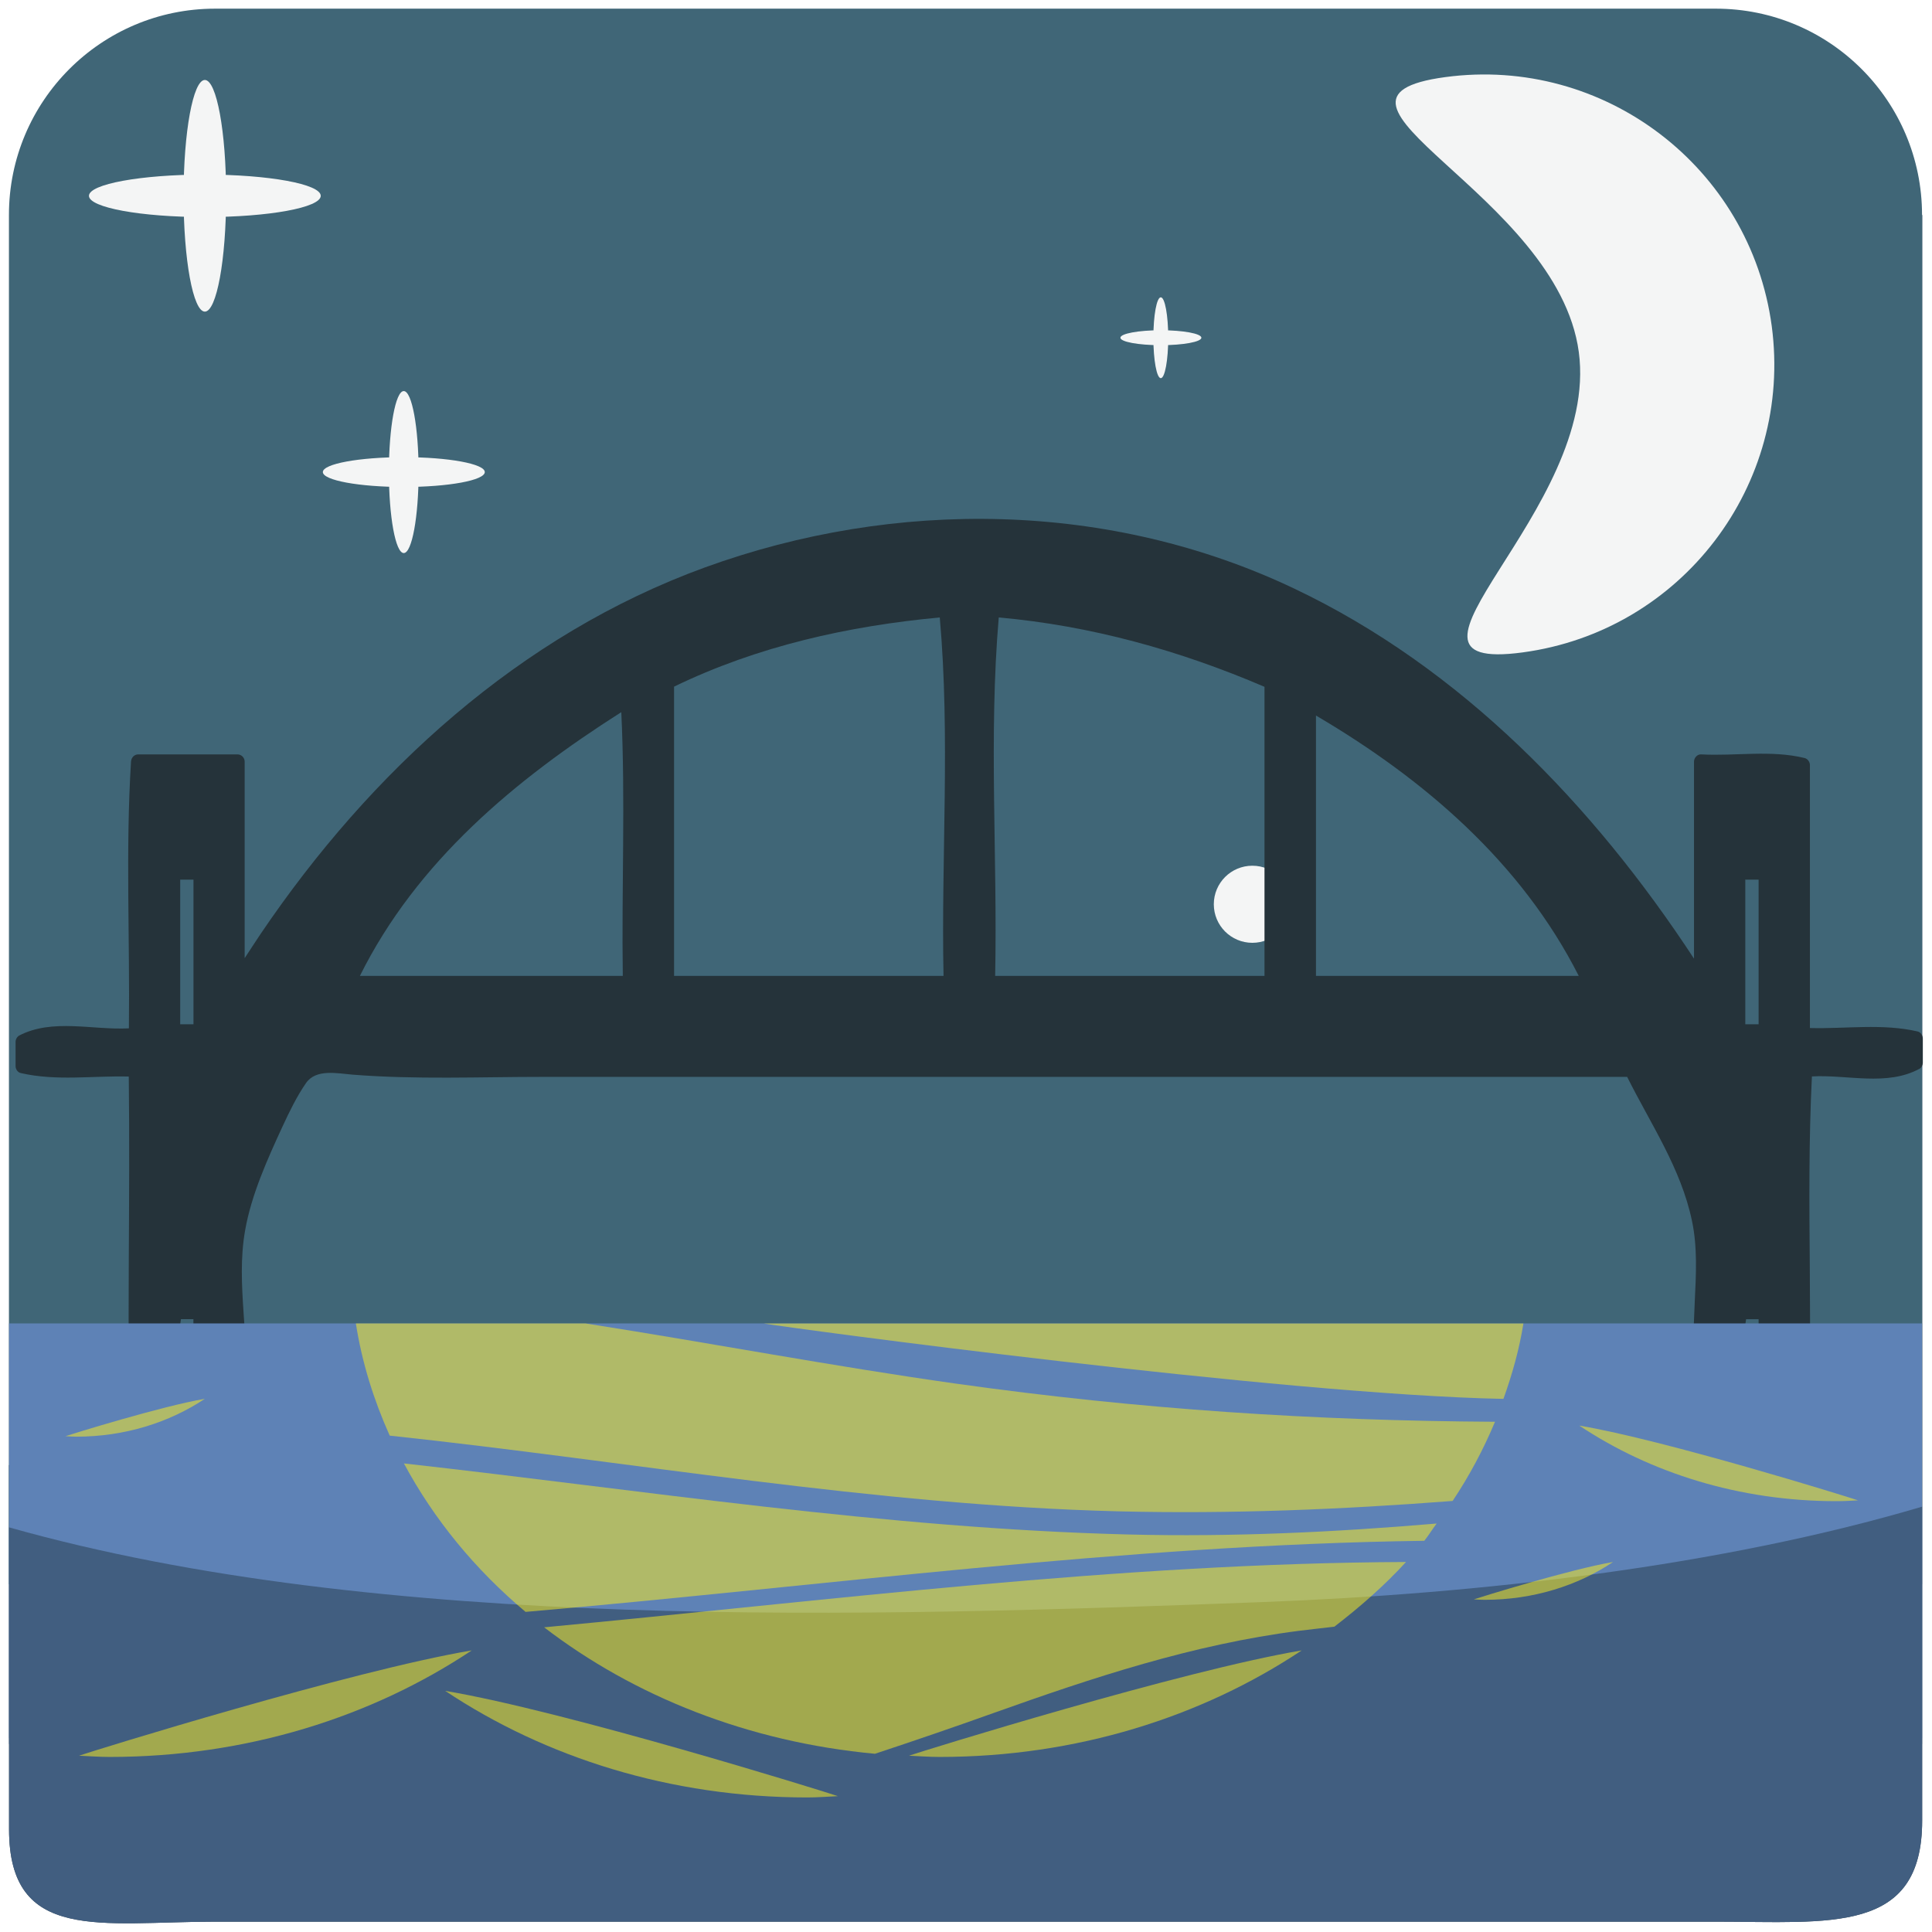
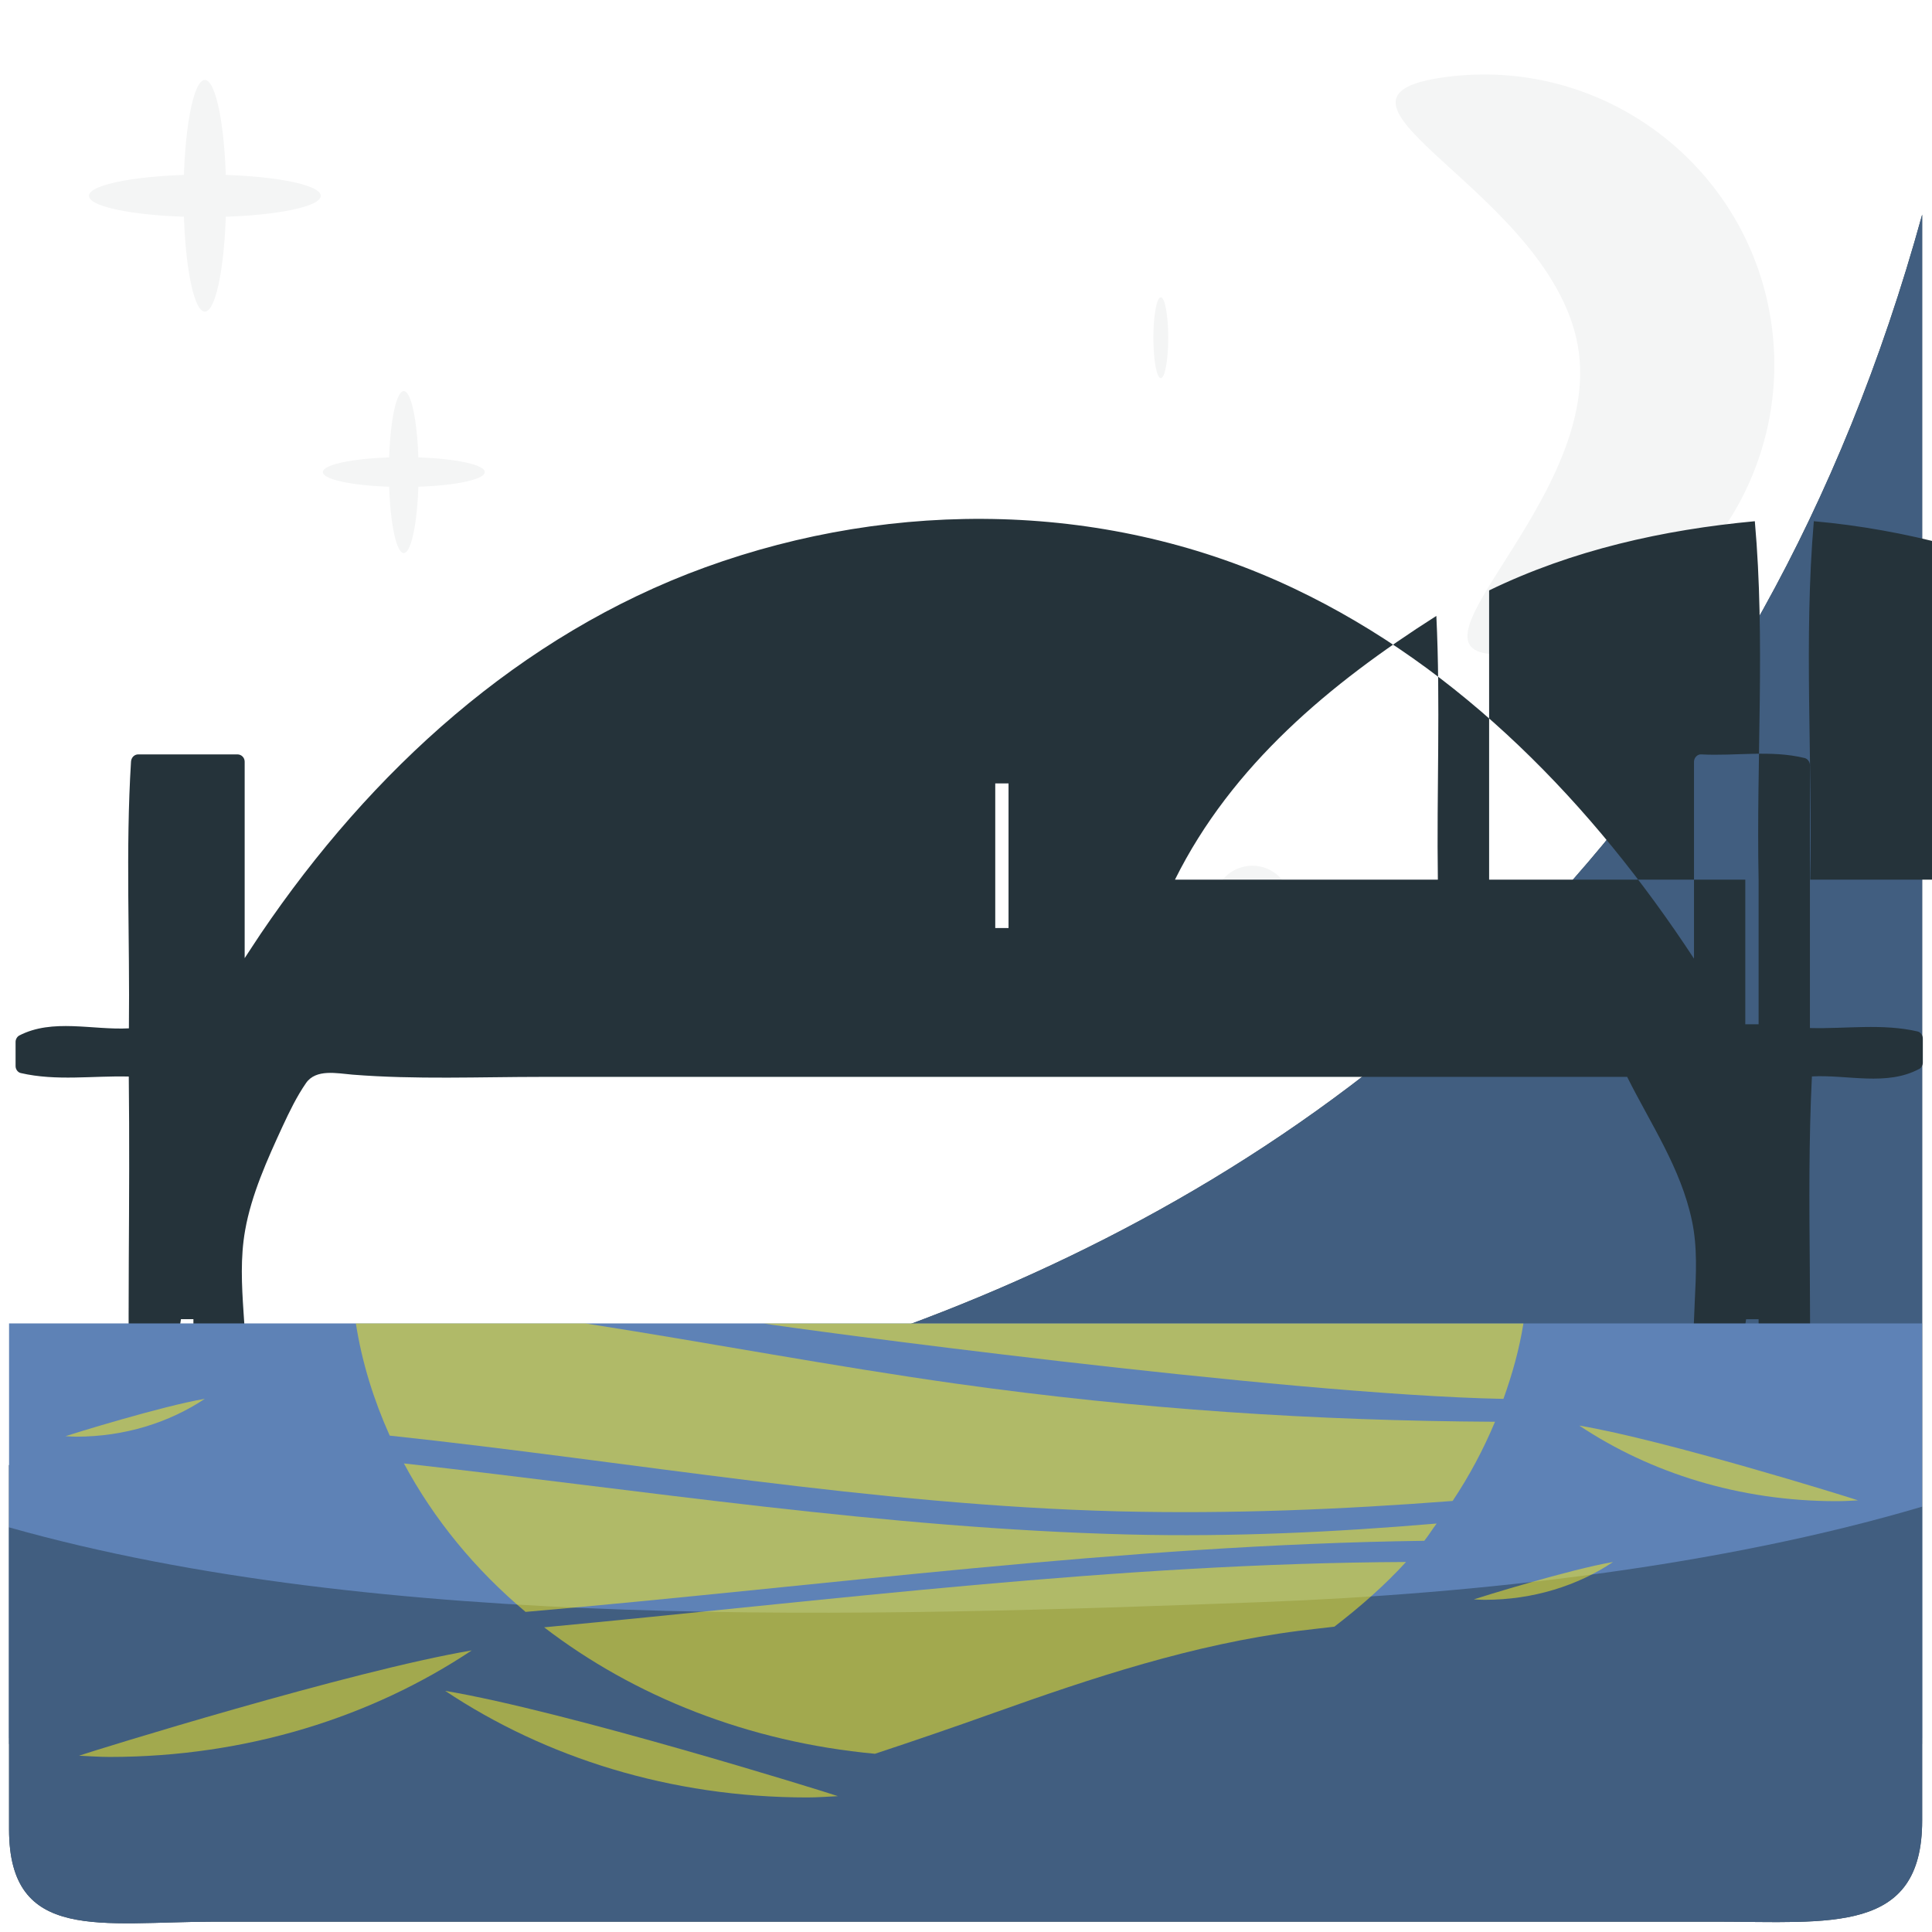
<svg xmlns="http://www.w3.org/2000/svg" viewBox="0 0 64 64" enable-background="new 0 0 64 64">
  <path fill="#384b55" d="m.3 48.539v12.06c0 3.775 3.056 3.059 6.829 3.059h49.713c3.777 0 6.832.428 6.832-3.348v-53.2c-10.824 39.31-49.724 41.802-63.37 41.42" />
  <path fill="#415e80" d="m.3 48.539v12.06c0 3.775 3.056 3.059 6.829 3.059h49.713c3.777 0 6.832.428 6.832-3.348v-53.2c-10.824 39.31-49.724 41.802-63.37 41.42" />
-   <path fill="#406677" d="m63.67 52.48v-45.36c0-3.772-3.055-6.833-6.832-6.833h-49.714c-3.772.001-6.828 3.061-6.828 6.833v45.36h63.37z" />
  <g fill="#f4f5f5">
    <ellipse cx="6.786" cy="6.486" rx=".705" ry="3.837" />
    <ellipse cx="6.786" cy="6.487" rx="3.839" ry=".704" />
    <ellipse cx="13.375" cy="15.638" rx=".492" ry="2.683" />
    <ellipse cx="13.377" cy="15.638" rx="2.682" ry=".494" />
    <ellipse cx="38.453" cy="11.188" rx=".246" ry="1.339" />
-     <path d="m38.453 11.435c.744 0 1.344-.111 1.344-.247 0-.137-.6-.248-1.344-.248-.742 0-1.338.111-1.338.248 0 .136.596.247 1.338.247" />
    <circle cx="41.486" cy="29.955" r="1.277" />
    <path d="m52.3 11.662c.705 5.262-7.119 10.659-1.861 9.95 5.266-.708 8.955-5.548 8.252-10.812-.709-5.26-5.553-8.954-10.813-8.246-5.26.709 3.715 3.847 4.422 9.108" />
  </g>
-   <path fill="#25333a" d="m63.53 34.17c-1.174-.273-2.383-.084-3.574-.115 0-2.904 0-5.809 0-8.713 0-.103-.076-.206-.174-.231-1.125-.275-2.293-.059-3.43-.121-.127-.008-.236.115-.236.241 0 2.177 0 4.351 0 6.525-3.34-5.094-7.717-9.632-13.238-12.256-6.1-2.902-13.209-2.998-19.527-.703-6.124 2.228-11.07 6.753-14.713 12.133-.182.269-.354.54-.533.81 0-2.17 0-4.339 0-6.509 0-.132-.105-.241-.241-.241-1.09 0-2.188 0-3.282 0-.137 0-.234.109-.242.241-.183 2.941-.035 5.889-.07 8.834-1.199.064-2.531-.336-3.637.24-.07.041-.117.127-.117.209 0 .268 0 .533 0 .803 0 .104.074.211.176.23 1.171.271 2.387.084 3.574.115.023 2.047.012 4.09 0 6.135-.004 1.158-.008 2.314-.004 3.471 0 .385-.156.988.315 1.133.374.119.767.008 1.153.047.132.014.233-.121.237-.242.039-.822-.113-1.693.027-2.506.136 0 .276 0 .413 0 0 .834 0 1.672 0 2.506 0 .131.105.242.237.242.409 0 .814 0 1.219 0 .148 0 .229-.111.241-.242.203-1.807-.304-3.65.016-5.449.207-1.182.74-2.359 1.239-3.441.229-.494.47-.992.778-1.438.331-.477 1.024-.322 1.542-.279 2.086.166 4.204.074 6.299.074 8.732 0 17.46 0 26.19 0 3.242 0 6.492 0 9.734 0 .779 1.564 1.779 3.02 2.145 4.762.188.875.137 1.793.094 2.682-.043 1.029-.094 2.059-.027 3.09.008.131.102.242.236.242.41 0 .818 0 1.223 0 .137 0 .23-.111.242-.242.035-.822-.117-1.693.027-2.506.141 0 .273 0 .414 0 0 .834 0 1.672 0 2.506 0 .121.104.254.236.242.385-.039.775.07 1.152-.047.451-.139.311-.693.314-1.07.008-1.115 0-2.229-.006-3.348-.018-2.107-.035-4.219.07-6.326 1.17-.066 2.479.334 3.561-.252.07-.035.113-.123.113-.205 0-.268 0-.531 0-.797 0-.105-.069-.209-.169-.234m-5.271-5.03c0 1.596 0 3.194 0 4.79-.15 0-.293 0-.441 0 0-1.596 0-3.194 0-4.79.148 0 .29 0 .441 0m-27 3.188c-2.974 0-5.949 0-8.927 0 0-3.192 0-6.389 0-9.582 2.757-1.338 5.77-2.01 8.802-2.292.351 3.944.044 7.921.125 11.874m-10.625 0c-2.905 0-5.805 0-8.709 0 1.885-3.795 5.155-6.509 8.659-8.737.14 2.911.007 5.827.05 8.737m31.667 0c-2.898 0-5.799 0-8.705 0 0-2.877 0-5.752 0-8.625 3.57 2.098 6.797 4.86 8.705 8.625m-19.213-11.874c3.053.272 5.992 1.092 8.803 2.298 0 3.193 0 6.385 0 9.576-2.973 0-5.947 0-8.922 0 .08-3.953-.218-7.93.119-11.874m-26.676 8.686c0 1.596 0 3.194 0 4.79-.148 0-.292 0-.44 0 0-1.596 0-3.194 0-4.79.148 0 .292 0 .44 0" />
+   <path fill="#25333a" d="m63.53 34.17c-1.174-.273-2.383-.084-3.574-.115 0-2.904 0-5.809 0-8.713 0-.103-.076-.206-.174-.231-1.125-.275-2.293-.059-3.43-.121-.127-.008-.236.115-.236.241 0 2.177 0 4.351 0 6.525-3.34-5.094-7.717-9.632-13.238-12.256-6.1-2.902-13.209-2.998-19.527-.703-6.124 2.228-11.07 6.753-14.713 12.133-.182.269-.354.54-.533.81 0-2.17 0-4.339 0-6.509 0-.132-.105-.241-.241-.241-1.09 0-2.188 0-3.282 0-.137 0-.234.109-.242.241-.183 2.941-.035 5.889-.07 8.834-1.199.064-2.531-.336-3.637.24-.07.041-.117.127-.117.209 0 .268 0 .533 0 .803 0 .104.074.211.176.23 1.171.271 2.387.084 3.574.115.023 2.047.012 4.09 0 6.135-.004 1.158-.008 2.314-.004 3.471 0 .385-.156.988.315 1.133.374.119.767.008 1.153.047.132.014.233-.121.237-.242.039-.822-.113-1.693.027-2.506.136 0 .276 0 .413 0 0 .834 0 1.672 0 2.506 0 .131.105.242.237.242.409 0 .814 0 1.219 0 .148 0 .229-.111.241-.242.203-1.807-.304-3.65.016-5.449.207-1.182.74-2.359 1.239-3.441.229-.494.47-.992.778-1.438.331-.477 1.024-.322 1.542-.279 2.086.166 4.204.074 6.299.074 8.732 0 17.46 0 26.19 0 3.242 0 6.492 0 9.734 0 .779 1.564 1.779 3.02 2.145 4.762.188.875.137 1.793.094 2.682-.043 1.029-.094 2.059-.027 3.09.008.131.102.242.236.242.41 0 .818 0 1.223 0 .137 0 .23-.111.242-.242.035-.822-.117-1.693.027-2.506.141 0 .273 0 .414 0 0 .834 0 1.672 0 2.506 0 .121.104.254.236.242.385-.039.775.07 1.152-.047.451-.139.311-.693.314-1.07.008-1.115 0-2.229-.006-3.348-.018-2.107-.035-4.219.07-6.326 1.17-.066 2.479.334 3.561-.252.07-.035.113-.123.113-.205 0-.268 0-.531 0-.797 0-.105-.069-.209-.169-.234m-5.271-5.03c0 1.596 0 3.194 0 4.79-.15 0-.293 0-.441 0 0-1.596 0-3.194 0-4.79.148 0 .29 0 .441 0c-2.974 0-5.949 0-8.927 0 0-3.192 0-6.389 0-9.582 2.757-1.338 5.77-2.01 8.802-2.292.351 3.944.044 7.921.125 11.874m-10.625 0c-2.905 0-5.805 0-8.709 0 1.885-3.795 5.155-6.509 8.659-8.737.14 2.911.007 5.827.05 8.737m31.667 0c-2.898 0-5.799 0-8.705 0 0-2.877 0-5.752 0-8.625 3.57 2.098 6.797 4.86 8.705 8.625m-19.213-11.874c3.053.272 5.992 1.092 8.803 2.298 0 3.193 0 6.385 0 9.576-2.973 0-5.947 0-8.922 0 .08-3.953-.218-7.93.119-11.874m-26.676 8.686c0 1.596 0 3.194 0 4.79-.148 0-.292 0-.44 0 0-1.596 0-3.194 0-4.79.148 0 .292 0 .44 0" />
  <path fill="#5e82b6" d="m.3 43.84h63.37v13.74h-63.37z" />
  <path fill="#415e80" d="m41.844 53.07c-13.225.5-29.25.996-41.544-2.474v7.176h63.37v-7.861c-6.654 1.97-14.611 2.886-21.83 3.159" />
  <g opacity=".52">
    <path fill="#fbed21" d="m49.803 46.34c.291-.811.525-1.639.662-2.498h-25.17c.879.15 17.17 2.355 24.508 2.498" />
  </g>
  <g opacity=".52">
    <path fill="#fbed21" d="m31.691 45.838c-4.115-.58-8.199-1.359-12.299-1.998h-7.604c.203 1.295.591 2.535 1.122 3.717 8.05.861 16.02 2.303 24.14 2.508 3.748.092 7.42-.064 11.07-.344.557-.834 1.023-1.713 1.404-2.623-5.972-.035-11.775-.409-17.83-1.26" />
  </g>
  <g opacity=".52">
    <path fill="#fbed21" d="m37.38 50.832c-8.094-.205-16.02-1.463-24-2.354.989 1.842 2.351 3.508 4.03 4.918 9.928-.859 19.812-2.223 29.771-2.355.148-.184.266-.383.41-.572-3.365.285-6.744.449-10.201.363" />
  </g>
  <g opacity=".52">
    <path fill="#fbed21" d="m32.917 56.744c3.266-1.164 6.59-2.27 10.114-2.721.395-.051.783-.09 1.172-.137.857-.66 1.664-1.367 2.373-2.143-9.551.041-19.04 1.27-28.551 2.164 2.971 2.283 6.763 3.801 10.96 4.189 1.304-.432 2.612-.879 3.932-1.352" />
  </g>
  <g opacity=".52">
-     <path fill="#fbed21" d="m30.11 58.16c.339.016.67.041 1.016.041 4.532 0 8.686-1.326 11.995-3.529-3.971.668-12.524 3.32-13.01 3.488" />
-   </g>
+     </g>
  <g opacity=".52">
    <path fill="#fbed21" d="m2.62 58.16c.338.016.669.041 1.012.041 4.536 0 8.69-1.326 11.995-3.529-3.971.668-12.528 3.32-13.01 3.488" />
  </g>
  <g opacity=".52">
    <path fill="#fbed21" d="m27.755 59.5c-.338.016-.669.043-1.012.043-4.536 0-8.69-1.328-11.995-3.531 3.967.666 12.524 3.32 13.01 3.488" />
  </g>
  <g opacity=".52">
    <path fill="#fbed21" d="m61.55 49.701c-.242.014-.475.027-.721.027-3.217 0-6.168-.941-8.514-2.504 2.819.475 8.893 2.358 9.235 2.477" />
  </g>
  <g opacity=".52">
    <path fill="#fbed21" d="m48.82 52.982c.121.006.238.014.363.014 1.607 0 3.08-.469 4.25-1.252-1.408.236-4.441 1.178-4.613 1.238" />
  </g>
  <g opacity=".52">
    <path fill="#fbed21" d="m2.168 47.576c.121.006.238.016.358.016 1.607 0 3.083-.471 4.259-1.254-1.409.236-4.445 1.178-4.617 1.238" />
  </g>
</svg>